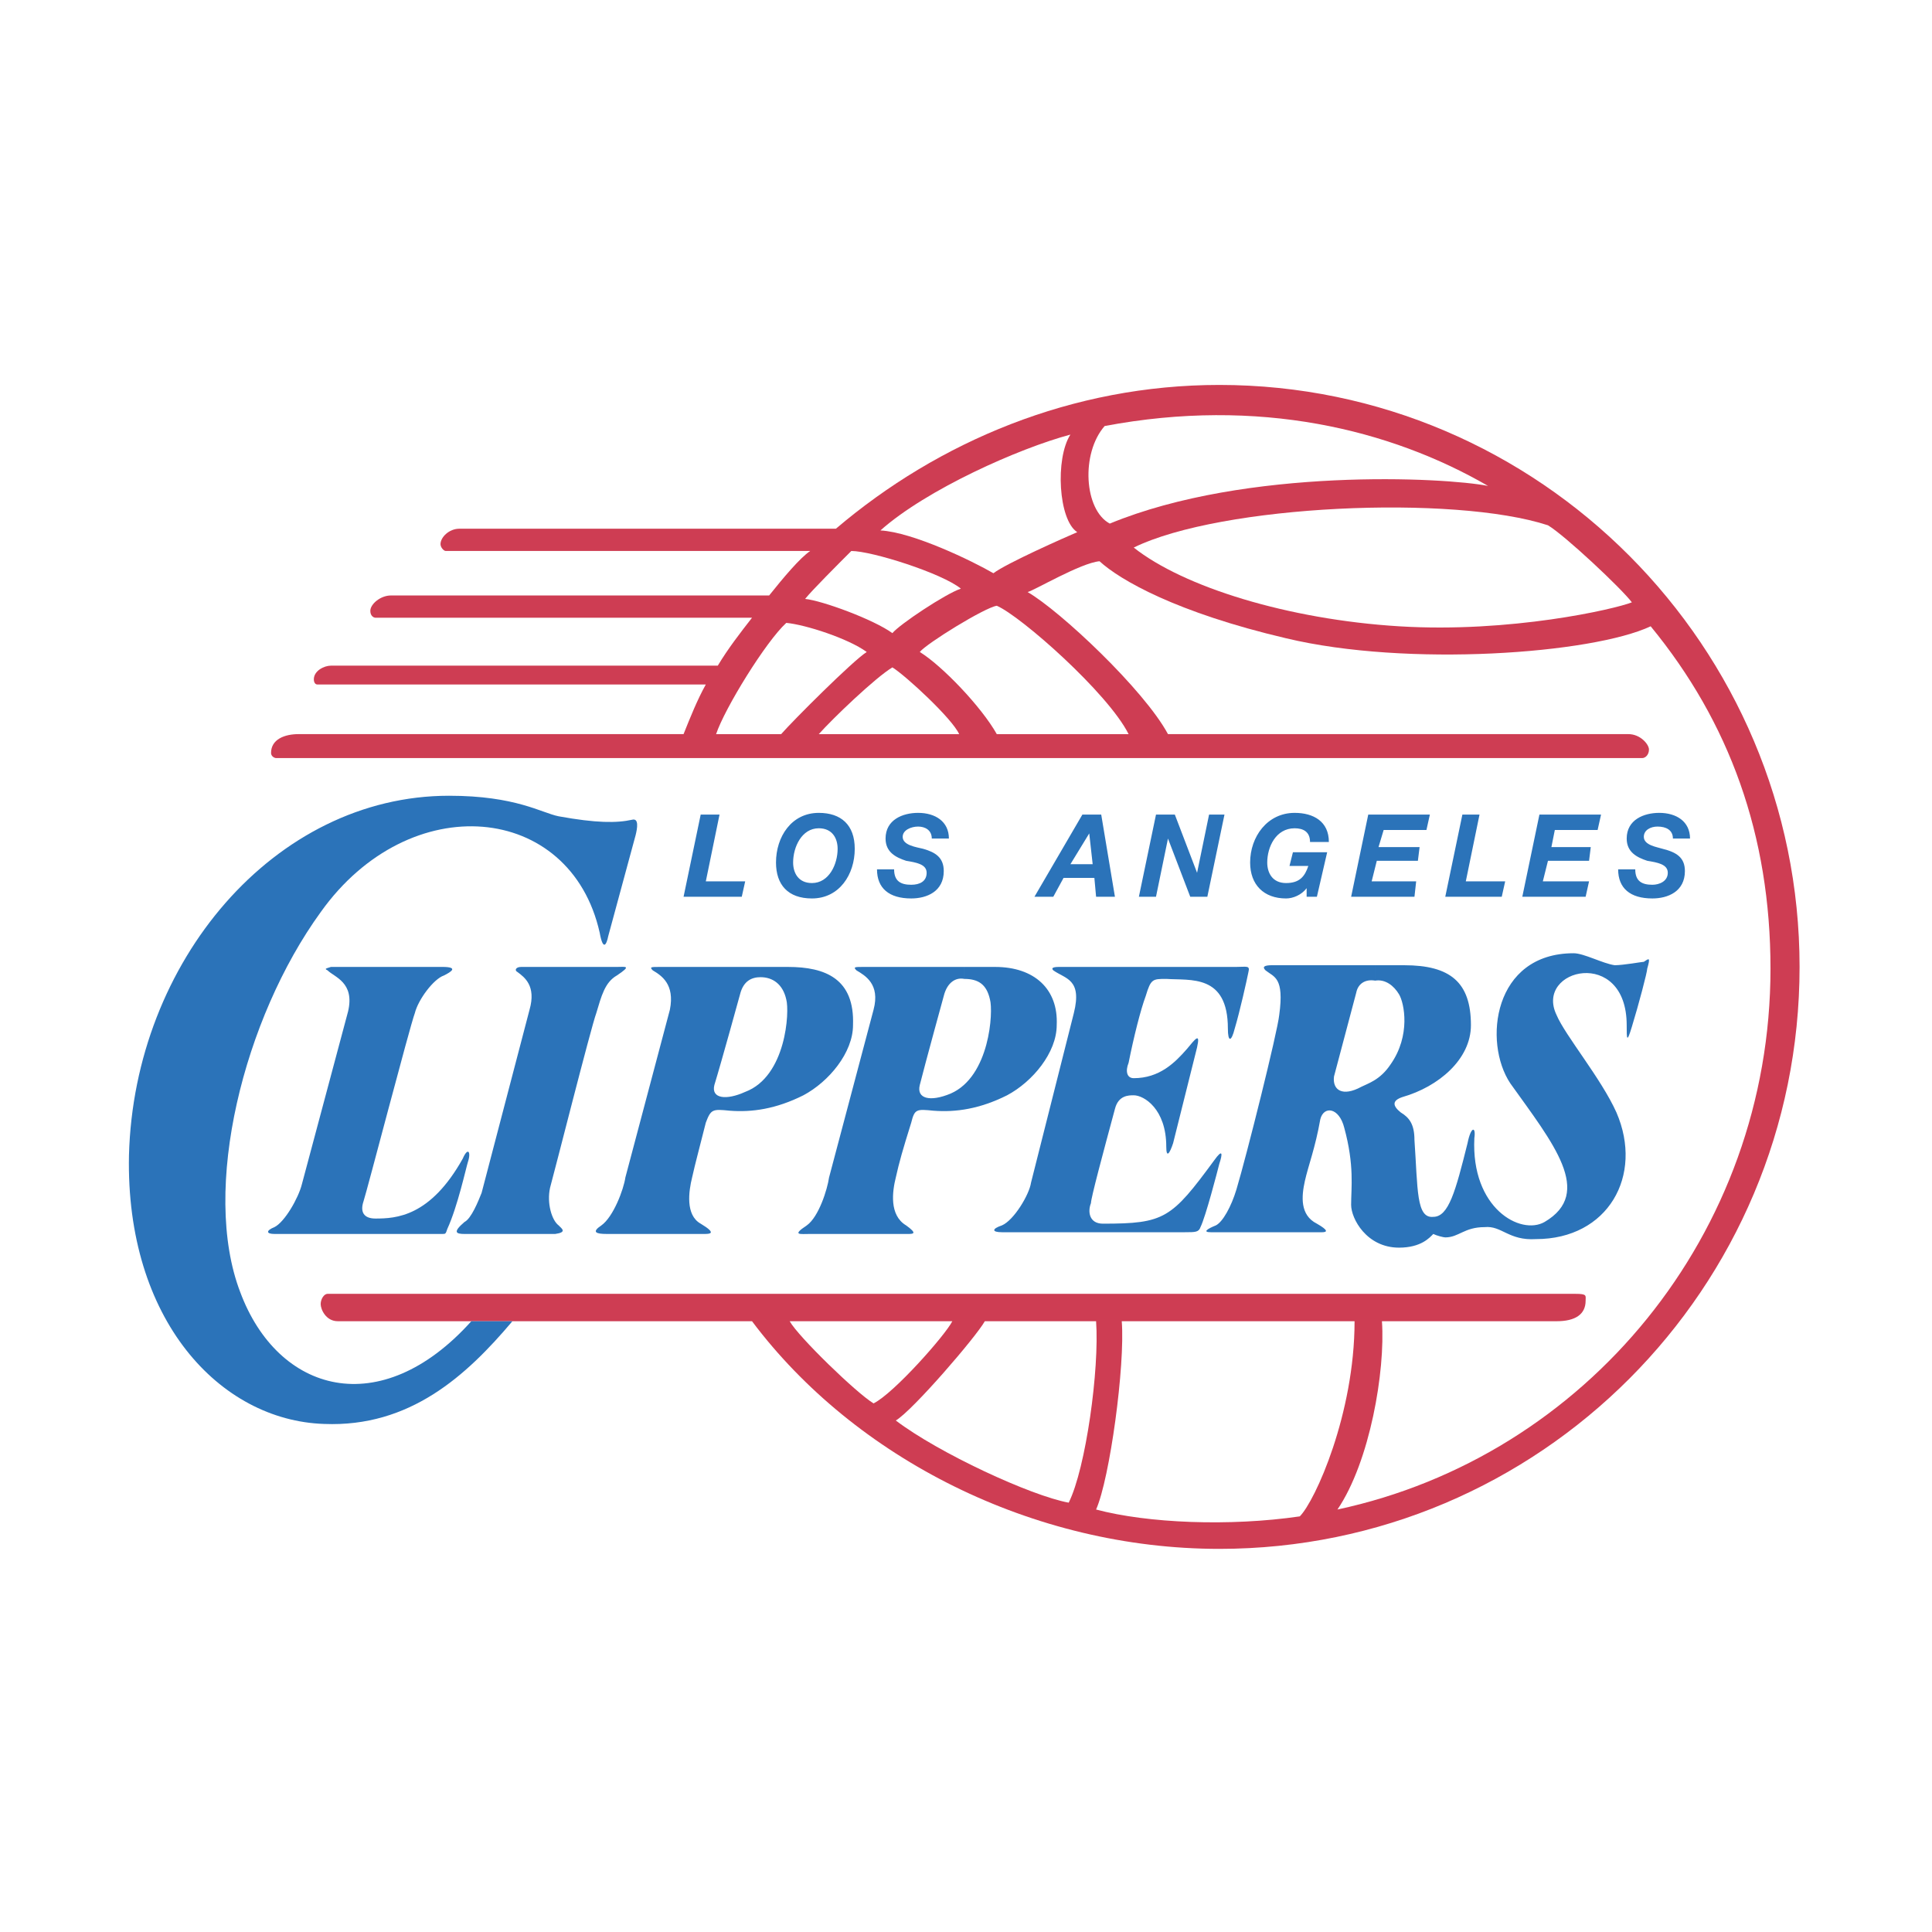
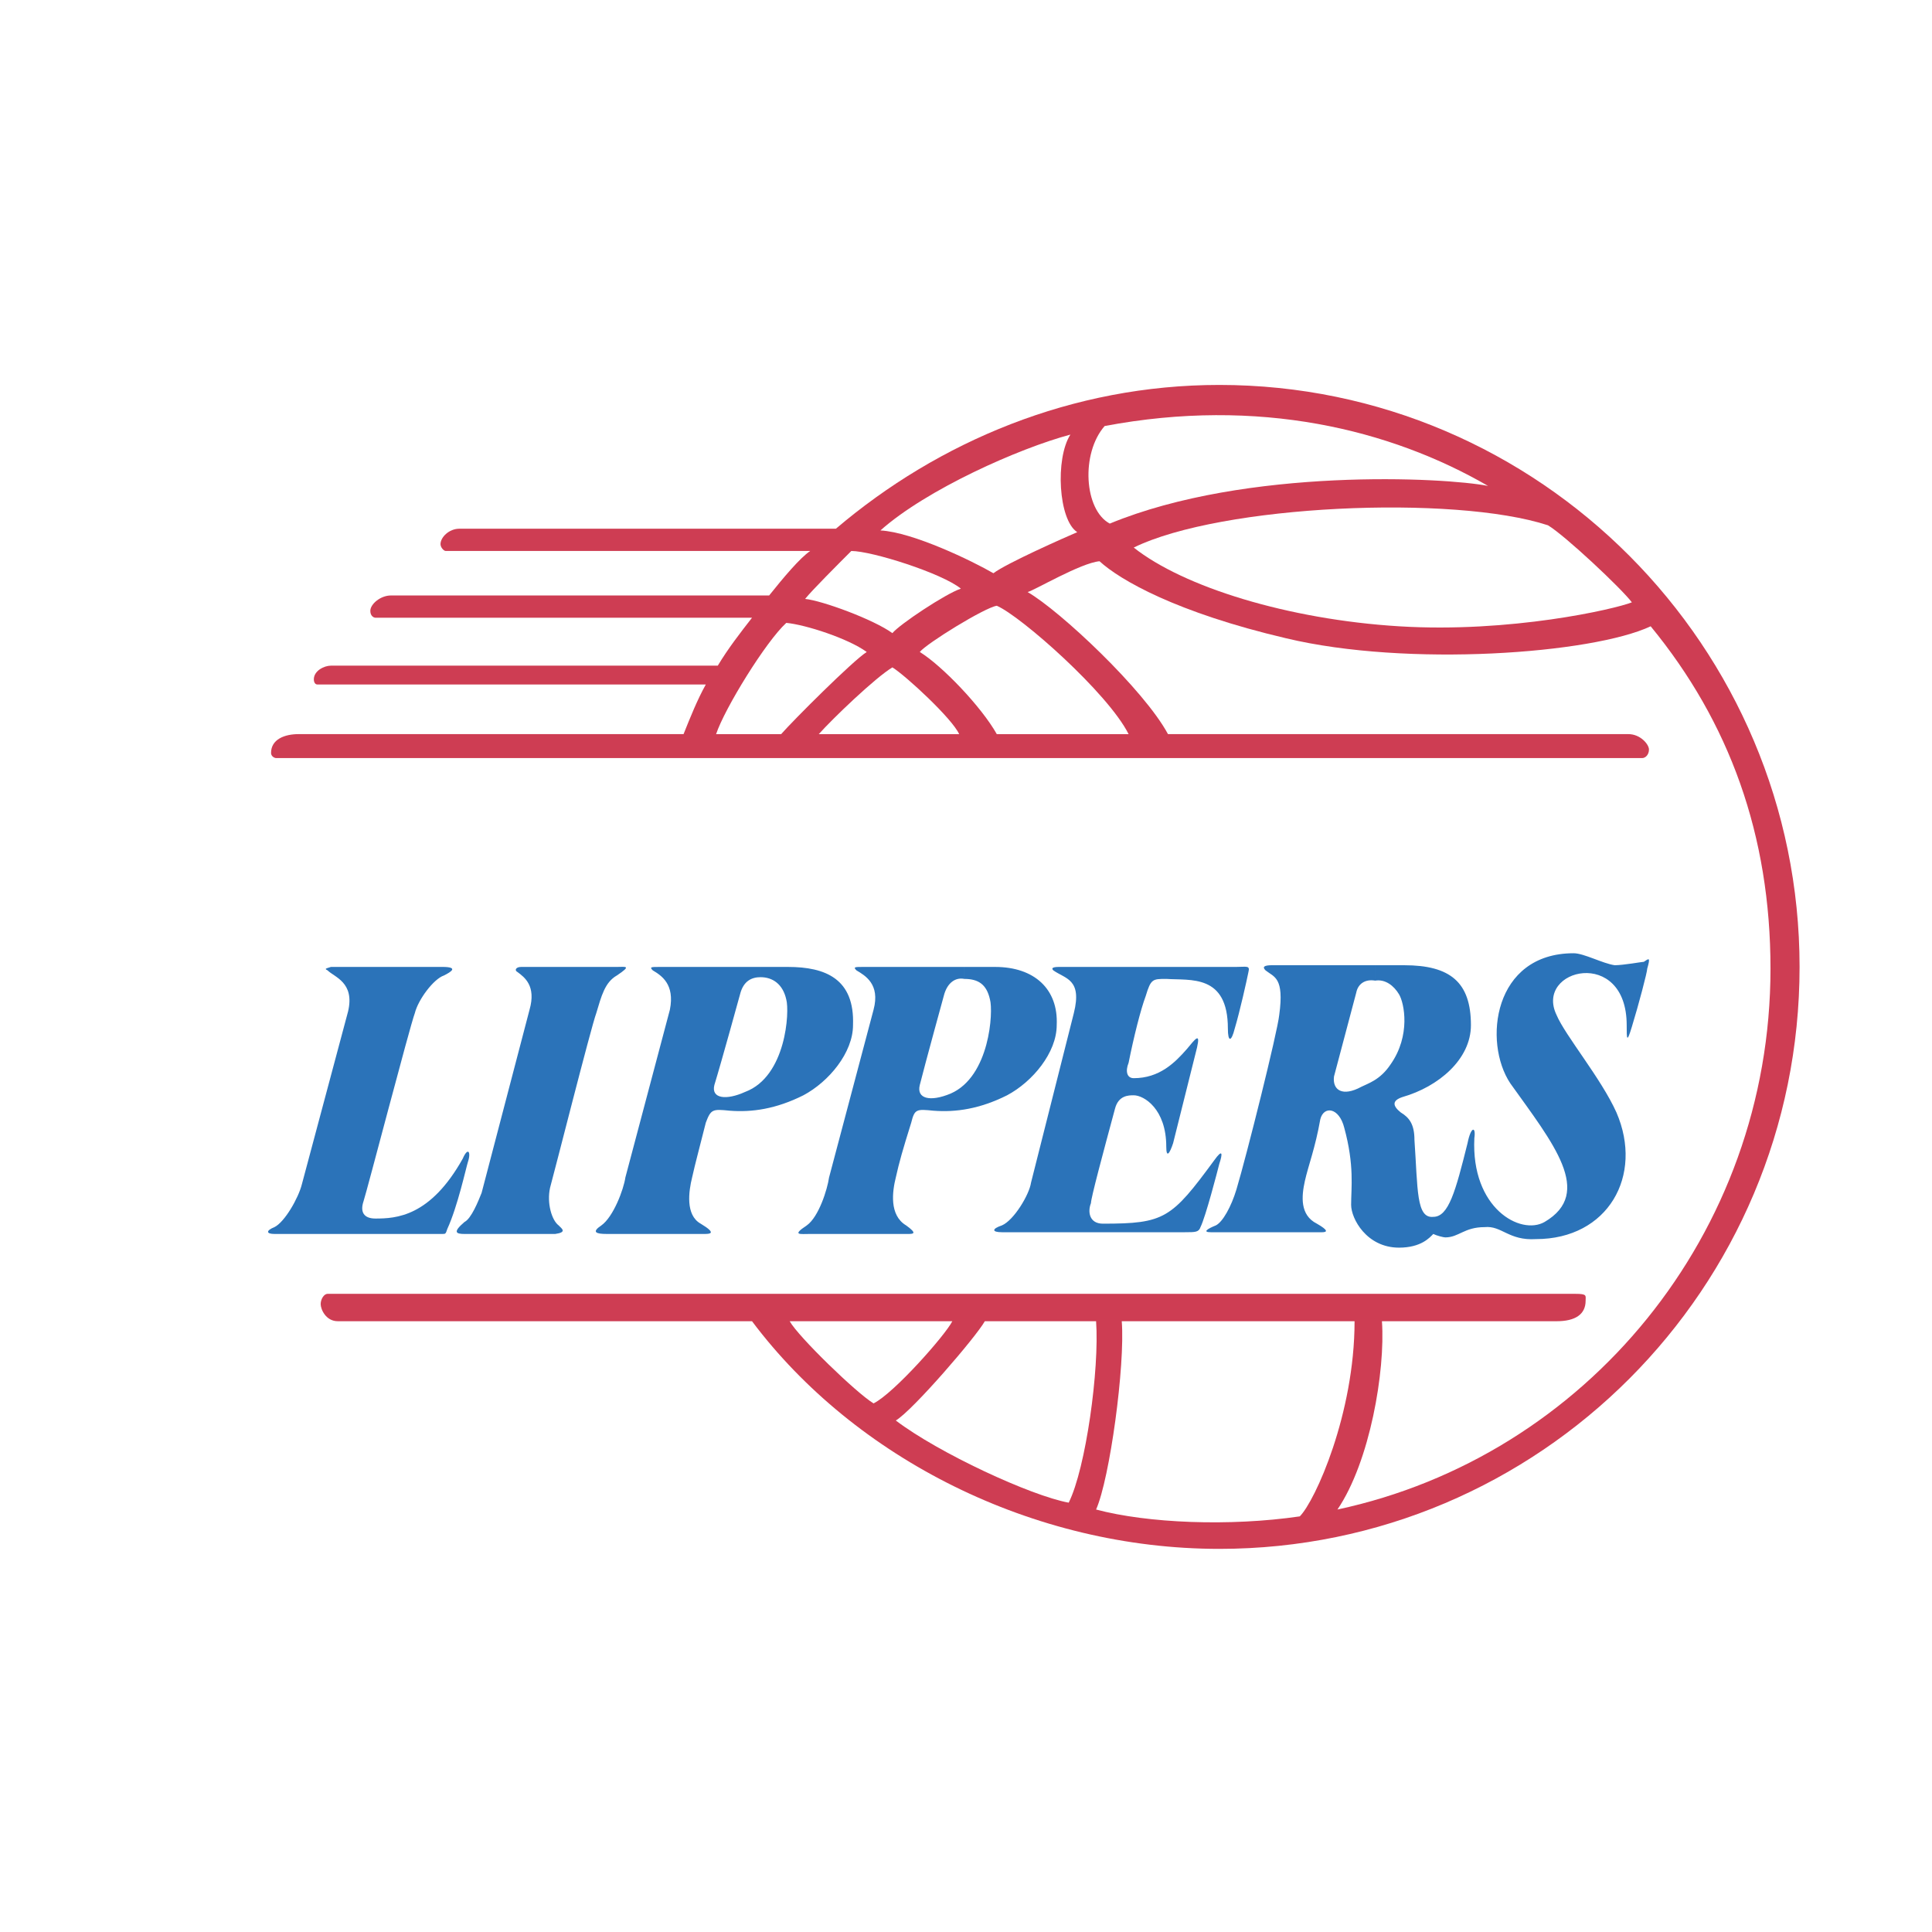
<svg xmlns="http://www.w3.org/2000/svg" width="2500" height="2500" viewBox="0 0 192.756 192.756">
  <g fill-rule="evenodd" clip-rule="evenodd">
    <path fill="#fff" d="M0 0h192.756v192.756H0V0z" />
    <path d="M17.138 80.417s-1.366-.341-1.708-1.196c-.17-.683.171-1.878.171-1.878l23.396-28.007s.684-1.196 2.22-1.878c1.879-.854 3.587-.854 3.587-.854h34.838C96.72 30.551 121.31 31.575 121.31 31.575c36.035 0 64.725 29.544 64.725 64.724 0 35.18-27.494 64.895-64.895 64.895-34.497 0-49.696-23.225-49.696-23.225h-15.54s-10.417 12.295-22.884 10.758c-11.633-1.51-24.733-7.434-26.299-26.635v-8.203C8.6 88.102 24.823 80.417 24.823 80.417h-7.685z" fill="#fff" />
    <path d="M61.54 96.471c.854 0 1.537-.172 0 .854-1.195.684-1.537 2.049-2.049 3.756-.513 1.367-4.27 16.225-4.611 17.42-.341 1.537.171 3.244.854 3.756.341.344.854.684-.341.855h-9.051c-.854 0-1.195-.172 0-1.195.683-.342 1.366-2.051 1.708-2.904l4.782-18.271c.683-2.393-.513-3.246-1.196-3.758-.341-.17-.17-.512.342-.512h9.562v-.001zM44.633 122.6c-.171.512-.171.512-.513.512H27.385c-.854 0-.854-.342 0-.684 1.025-.512 2.391-2.902 2.732-4.27l4.611-17.248c.684-2.902-1.366-3.416-2.049-4.098-.342-.172-.171-.172.341-.342h11.1c1.708 0 .854.512.171.854-1.024.342-2.562 2.391-2.903 3.756-.512 1.367-4.781 17.762-5.123 18.785-.342 1.025 0 1.709 1.195 1.709 2.049 0 5.465-.172 8.71-5.979.512-1.193.854-.682.512.342-.17.514-1.024 4.442-2.049 6.663zM119.773 122.428c.514-1.025 1.709-5.635 1.879-6.318.342-1.025.342-1.537-.512-.342-4.27 5.807-4.953 6.318-11.102 6.318-1.365 0-1.535-1.195-1.193-2.049 0-.512 1.193-4.953 2.391-9.393.342-1.367 1.365-1.367 1.877-1.367 1.025 0 3.246 1.367 3.246 5.125 0 1.193.342.682.682-.342l2.391-9.564c.342-1.537-.17-.854-1.023.172-1.195 1.365-2.732 2.902-5.295 2.902-.682 0-.854-.684-.512-1.537.512-2.562 1.195-5.293 1.707-6.66.514-1.707.684-1.707 2.051-1.707 2.391.17 6.146-.514 6.146 4.951 0 1.367.342 1.367.684 0 .512-1.707 1.195-4.781 1.367-5.635.17-.684-.172-.512-1.195-.512h-17.59c-.342 0-1.025 0-.684.342 1.195.854 2.902.854 2.049 4.268l-4.27 16.908c-.17 1.195-1.707 3.756-2.902 4.268-1.025.344-1.025.684 0 .684h18.273c1.024-.001 1.366-.001 1.535-.512z" fill="#2b73b9" />
    <path d="M135.314 99.031c.172-.854.854-1.365 1.879-1.195v-1.537h-10.246c-.854 0-1.025.172-.684.514.854.682 1.879.682 1.367 4.439-.172 1.707-3.246 14.004-4.27 17.418-.514 1.709-1.367 3.246-2.051 3.586-.854.344-1.365.684-.512.684h11.1c.514 0 .684-.17-.512-.854-1.707-.854-1.537-2.732-1.195-4.27s1.025-3.244 1.537-6.146c.342-1.367 1.879-1.197 2.391.854 1.025 3.756.684 5.977.684 7.684 0 1.367 1.537 4.27 4.781 4.27 2.221 0 3.074-1.023 3.416-1.365.342.17 1.023.342 1.195.342 1.365 0 1.879-1.025 3.928-1.025 1.707-.172 2.391 1.367 5.123 1.195 7.174 0 10.76-6.318 8.027-12.637-1.537-3.416-5.123-7.686-5.979-9.734-2.219-4.611 7.002-6.832 7.002 1.025 0 1.365 0 1.877.514.17.682-2.221 1.535-5.465 1.535-5.807.342-1.195.172-1.024-.34-.683-.172 0-2.051.341-2.904.341-1.195-.17-3.074-1.195-4.098-1.195-8.027 0-9.051 8.881-6.32 12.979 4.27 5.979 8.369 10.93 3.416 13.834-2.391 1.365-7.344-1.367-7.002-8.369.172-1.195-.342-1.195-.682.514-1.195 4.781-1.879 7.342-3.416 7.342-1.709.172-1.537-2.732-1.879-7.684 0-1.537-.512-2.221-1.365-2.732-.855-.684-.855-1.195.17-1.537 3.586-1.025 6.83-3.758 6.83-7.172 0-4.27-2.049-5.979-6.658-5.979h-2.904v1.537c1.025-.17 1.879.512 2.391 1.367.514.854 1.195 4.098-.854 7.002-1.025 1.535-2.221 1.877-2.902 2.219-1.879 1.025-2.904.342-2.734-1.023l2.221-8.372zM65.809 96.471c-.854 0-1.024 0-.683.342.854.512 2.22 1.365 1.708 3.928l-4.44 16.734c-.171 1.195-1.196 3.928-2.391 4.781-1.025.684-.512.855.512.855h9.734c.513 0 1.366 0-.342-1.025-1.537-.854-1.195-3.244-.854-4.611.341-1.537.683-2.732 1.366-5.465.513-1.365.684-1.365 2.391-1.195 2.22.172 4.611-.17 7.344-1.537 2.562-1.365 4.952-4.268 4.952-7 .171-4.611-2.732-5.807-6.49-5.807h-2.732v1.023c1.195 0 2.22.684 2.562 2.221.341 1.195 0 7.686-4.099 9.223-1.879.854-3.416.682-3.074-.684.684-2.221 2.562-9.051 2.562-9.051.341-1.367 1.195-1.709 2.049-1.709v-1.023H65.809z" fill="#2b73b9" />
    <path d="M86.131 96.471c-.854 0-1.024 0-.683.342.854.512 2.391 1.365 1.707 3.928l-4.439 16.734c-.171 1.195-1.025 3.928-2.22 4.781-1.538 1.025-.683.855.341.855h9.734c.512 0 1.024 0-.171-.855-1.708-1.023-1.366-3.414-1.024-4.781.341-1.537.683-2.732 1.537-5.465.341-1.365.512-1.365 2.22-1.195 2.22.172 4.611-.17 7.343-1.537 2.562-1.365 4.953-4.268 4.953-7 .17-3.588-2.221-5.807-6.148-5.807h-3.074v1.195c1.367 0 2.22.512 2.562 2.049.342 1.195 0 7.686-3.928 9.393-2.05.854-3.416.512-3.074-.854.512-2.049 2.391-8.881 2.391-8.881.342-1.365 1.196-1.879 2.05-1.707v-1.195H86.131z" fill="#2b73b9" />
    <path d="M137.877 131.82c.342 4.953-1.195 14.004-4.439 18.785 24.762-5.293 43.205-27.494 43.205-53.965 0-13.32-4.1-24.592-11.955-34.155-5.807 2.732-24.25 4.099-36.375 1.195-10.93-2.562-16.564-5.806-18.613-7.685-1.879.17-6.49 2.903-7.174 3.074 3.246 1.878 11.613 9.734 14.004 14.174h45.939c1.195 0 2.049 1.024 2.049 1.537 0 .512-.342.854-.684.854H27.555c-.17 0-.512-.171-.512-.513 0-1.366 1.366-1.878 2.732-1.878h38.424c.684-1.708 1.366-3.416 2.22-4.953H31.653c-.171 0-.341-.171-.341-.512 0-.854 1.024-1.366 1.708-1.366h38.595c1.024-1.708 2.22-3.245 3.415-4.782H37.46c-.171 0-.513-.17-.513-.683 0-.683 1.025-1.537 2.05-1.537h37.741c1.366-1.708 3.074-3.757 4.099-4.44H44.462c-.171 0-.512-.341-.512-.683 0-.684.854-1.537 1.878-1.537h37.57c10.247-8.709 23.568-14.345 38.253-14.345 31.936 0 57.893 26.128 57.893 58.064 0 32.105-25.957 58.062-57.893 58.062-18.613 0-36.375-9.051-46.622-22.713H33.702c-1.195 0-1.708-1.195-1.708-1.707 0-.514.342-1.025.684-1.025h124.495c1.195 0 1.025.172 1.025.684 0 1.365-1.025 2.049-2.904 2.049l-17.417.001z" fill="#ce3d53" />
    <path d="M113.113 54.63c4.953 3.928 15.371 7.172 26.471 7.856 11.1.683 21.518-1.708 23.227-2.391-1.025-1.367-6.66-6.661-8.369-7.686-9.393-3.073-32.618-2.049-41.329 2.221z" fill="#fff" />
    <path d="M110.723 52.239c13.662-5.635 33.473-4.61 37.742-3.757-9.734-5.636-22.885-8.88-38.254-5.977-2.391 2.732-2.049 8.368.512 9.734zM95.012 131.82H78.788c.854 1.537 6.661 7.172 8.368 8.197 2.05-1.025 7.173-6.829 7.856-8.197zM135.145 131.82h-23.227c.342 4.439-1.195 15.711-2.561 18.785 5.123 1.367 13.32 1.707 20.322.684 1.538-1.537 5.466-10.246 5.466-19.469zM109.357 131.82H98.255c-.854 1.537-7.172 8.881-8.879 9.904 4.27 3.246 13.491 7.514 17.249 8.197 1.707-3.413 3.074-13.319 2.732-18.101zM71.445 73.245h6.49c1.195-1.366 7.172-7.344 8.539-8.197-1.878-1.366-6.148-2.732-8.026-2.903-2.051 1.877-6.15 8.538-7.003 11.1zM81.691 73.245h14.004c-.683-1.537-5.294-5.807-6.66-6.66-1.708 1.024-5.978 5.123-7.344 6.66zM99.451 73.245h13.15c-2.049-4.099-10.76-11.784-13.15-12.808-1.195.17-7.001 3.757-7.684 4.611 2.22 1.366 6.149 5.464 7.684 8.197zM89.035 63.169c.683-.854 5.294-3.928 6.831-4.44-1.878-1.537-8.88-3.757-10.93-3.757-1.366 1.366-3.928 3.928-4.611 4.782 1.708.17 6.831 2.048 8.71 3.415zM87.839 52.922c3.245.171 9.221 3.074 11.272 4.269 1.365-1.024 7.172-3.586 8.367-4.098-1.879-1.195-2.221-7.344-.684-9.734-5.122 1.366-14.344 5.465-18.955 9.563z" fill="#fff" />
-     <path fill="#2b73b9" d="M69.908 81.271h1.879l-1.367 6.66h3.928l-.342 1.537H68.2l1.708-8.197zM81.691 81.1c2.22 0 3.587 1.195 3.587 3.586 0 2.562-1.537 4.953-4.27 4.953-2.391 0-3.586-1.366-3.586-3.586 0-2.562 1.536-4.953 4.269-4.953zM89.206 86.736c0 1.195.683 1.537 1.708 1.537.854 0 1.537-.342 1.537-1.195 0-.854-1.024-1.025-2.049-1.196-1.024-.341-2.049-.854-2.049-2.22 0-1.878 1.708-2.562 3.245-2.562 1.708 0 3.074.854 3.074 2.562h-1.708c0-.854-.683-1.195-1.366-1.195s-1.537.342-1.537 1.024c0 .854 1.367 1.025 2.049 1.196 1.196.341 2.049.854 2.049 2.22 0 2.049-1.708 2.732-3.244 2.732-2.22 0-3.416-1.025-3.416-2.903h1.707zM107.99 81.271h1.879l1.367 8.197h-1.879l-.171-1.879h-3.075l-1.023 1.879h-1.879l4.781-8.197zM115.334 81.271h1.879l2.219 5.807 1.197-5.807h1.537l-1.709 8.197h-1.707l-2.221-5.806-1.195 5.806h-1.707l1.707-8.197zM130.363 88.614c-.514.684-1.367 1.025-2.051 1.025-2.219 0-3.586-1.366-3.586-3.586 0-2.562 1.707-4.953 4.441-4.953 1.877 0 3.414.854 3.414 2.903h-1.879c0-1.024-.682-1.366-1.535-1.366-1.879 0-2.734 1.878-2.734 3.416 0 1.025.514 2.049 1.879 2.049 1.367 0 1.879-.683 2.221-1.708h-1.879l.342-1.366h3.416l-1.025 4.44h-1.023v-.854h-.001zM136.51 81.271h6.148l-.342 1.537h-4.269l-.512 1.708h4.098l-.17 1.366h-4.1l-.511 2.049h4.439l-.17 1.537h-6.318l1.707-8.197zM145.902 81.271h1.709l-1.367 6.66h3.928l-.342 1.537h-5.635l1.707-8.197zM153.588 81.271h6.148l-.341 1.537h-4.27l-.342 1.708h3.928l-.17 1.366h-4.1l-.511 2.049h4.611l-.342 1.537h-6.318l1.707-8.197zM163.15 86.736c0 1.195.684 1.537 1.709 1.537.684 0 1.537-.342 1.537-1.195 0-.854-1.025-1.025-2.051-1.196-1.023-.341-2.049-.854-2.049-2.22 0-1.878 1.709-2.562 3.246-2.562 1.707 0 3.072.854 3.072 2.562h-1.707c0-.854-.684-1.195-1.537-1.195-.684 0-1.365.342-1.365 1.024 0 .854 1.365 1.025 1.877 1.196 1.367.341 2.221.854 2.221 2.22 0 2.049-1.707 2.732-3.244 2.732-2.221 0-3.416-1.025-3.416-2.903h1.707z" />
    <path d="M81.008 88.102c1.708 0 2.562-1.879 2.562-3.416 0-1.025-.513-2.049-1.879-2.049-1.707 0-2.561 1.878-2.561 3.416 0 1.025.512 2.049 1.878 2.049zM106.795 86.223h2.221l-.342-3.074-1.879 3.074z" fill="#fff" />
-     <path d="M23.969 128.918c-3.928-10.248.342-27.324 8.026-37.913 8.88-12.467 24.933-10.93 27.836 2.049.341 1.878.683 1.196.854.342.171-.684 2.562-9.393 2.732-10.076s.341-1.708-.342-1.537c-1.537.342-3.586.342-7.343-.342-1.708-.341-4.269-2.049-10.929-2.049-17.419 0-31.423 16.565-31.935 35.864-.342 16.395 9.051 26.469 19.468 26.811 8.539.342 14.174-4.781 18.785-10.246h-4.099c-9.049 10.075-19.296 7.171-23.053-2.903z" fill="#2b73b9" />
  </g>
</svg>